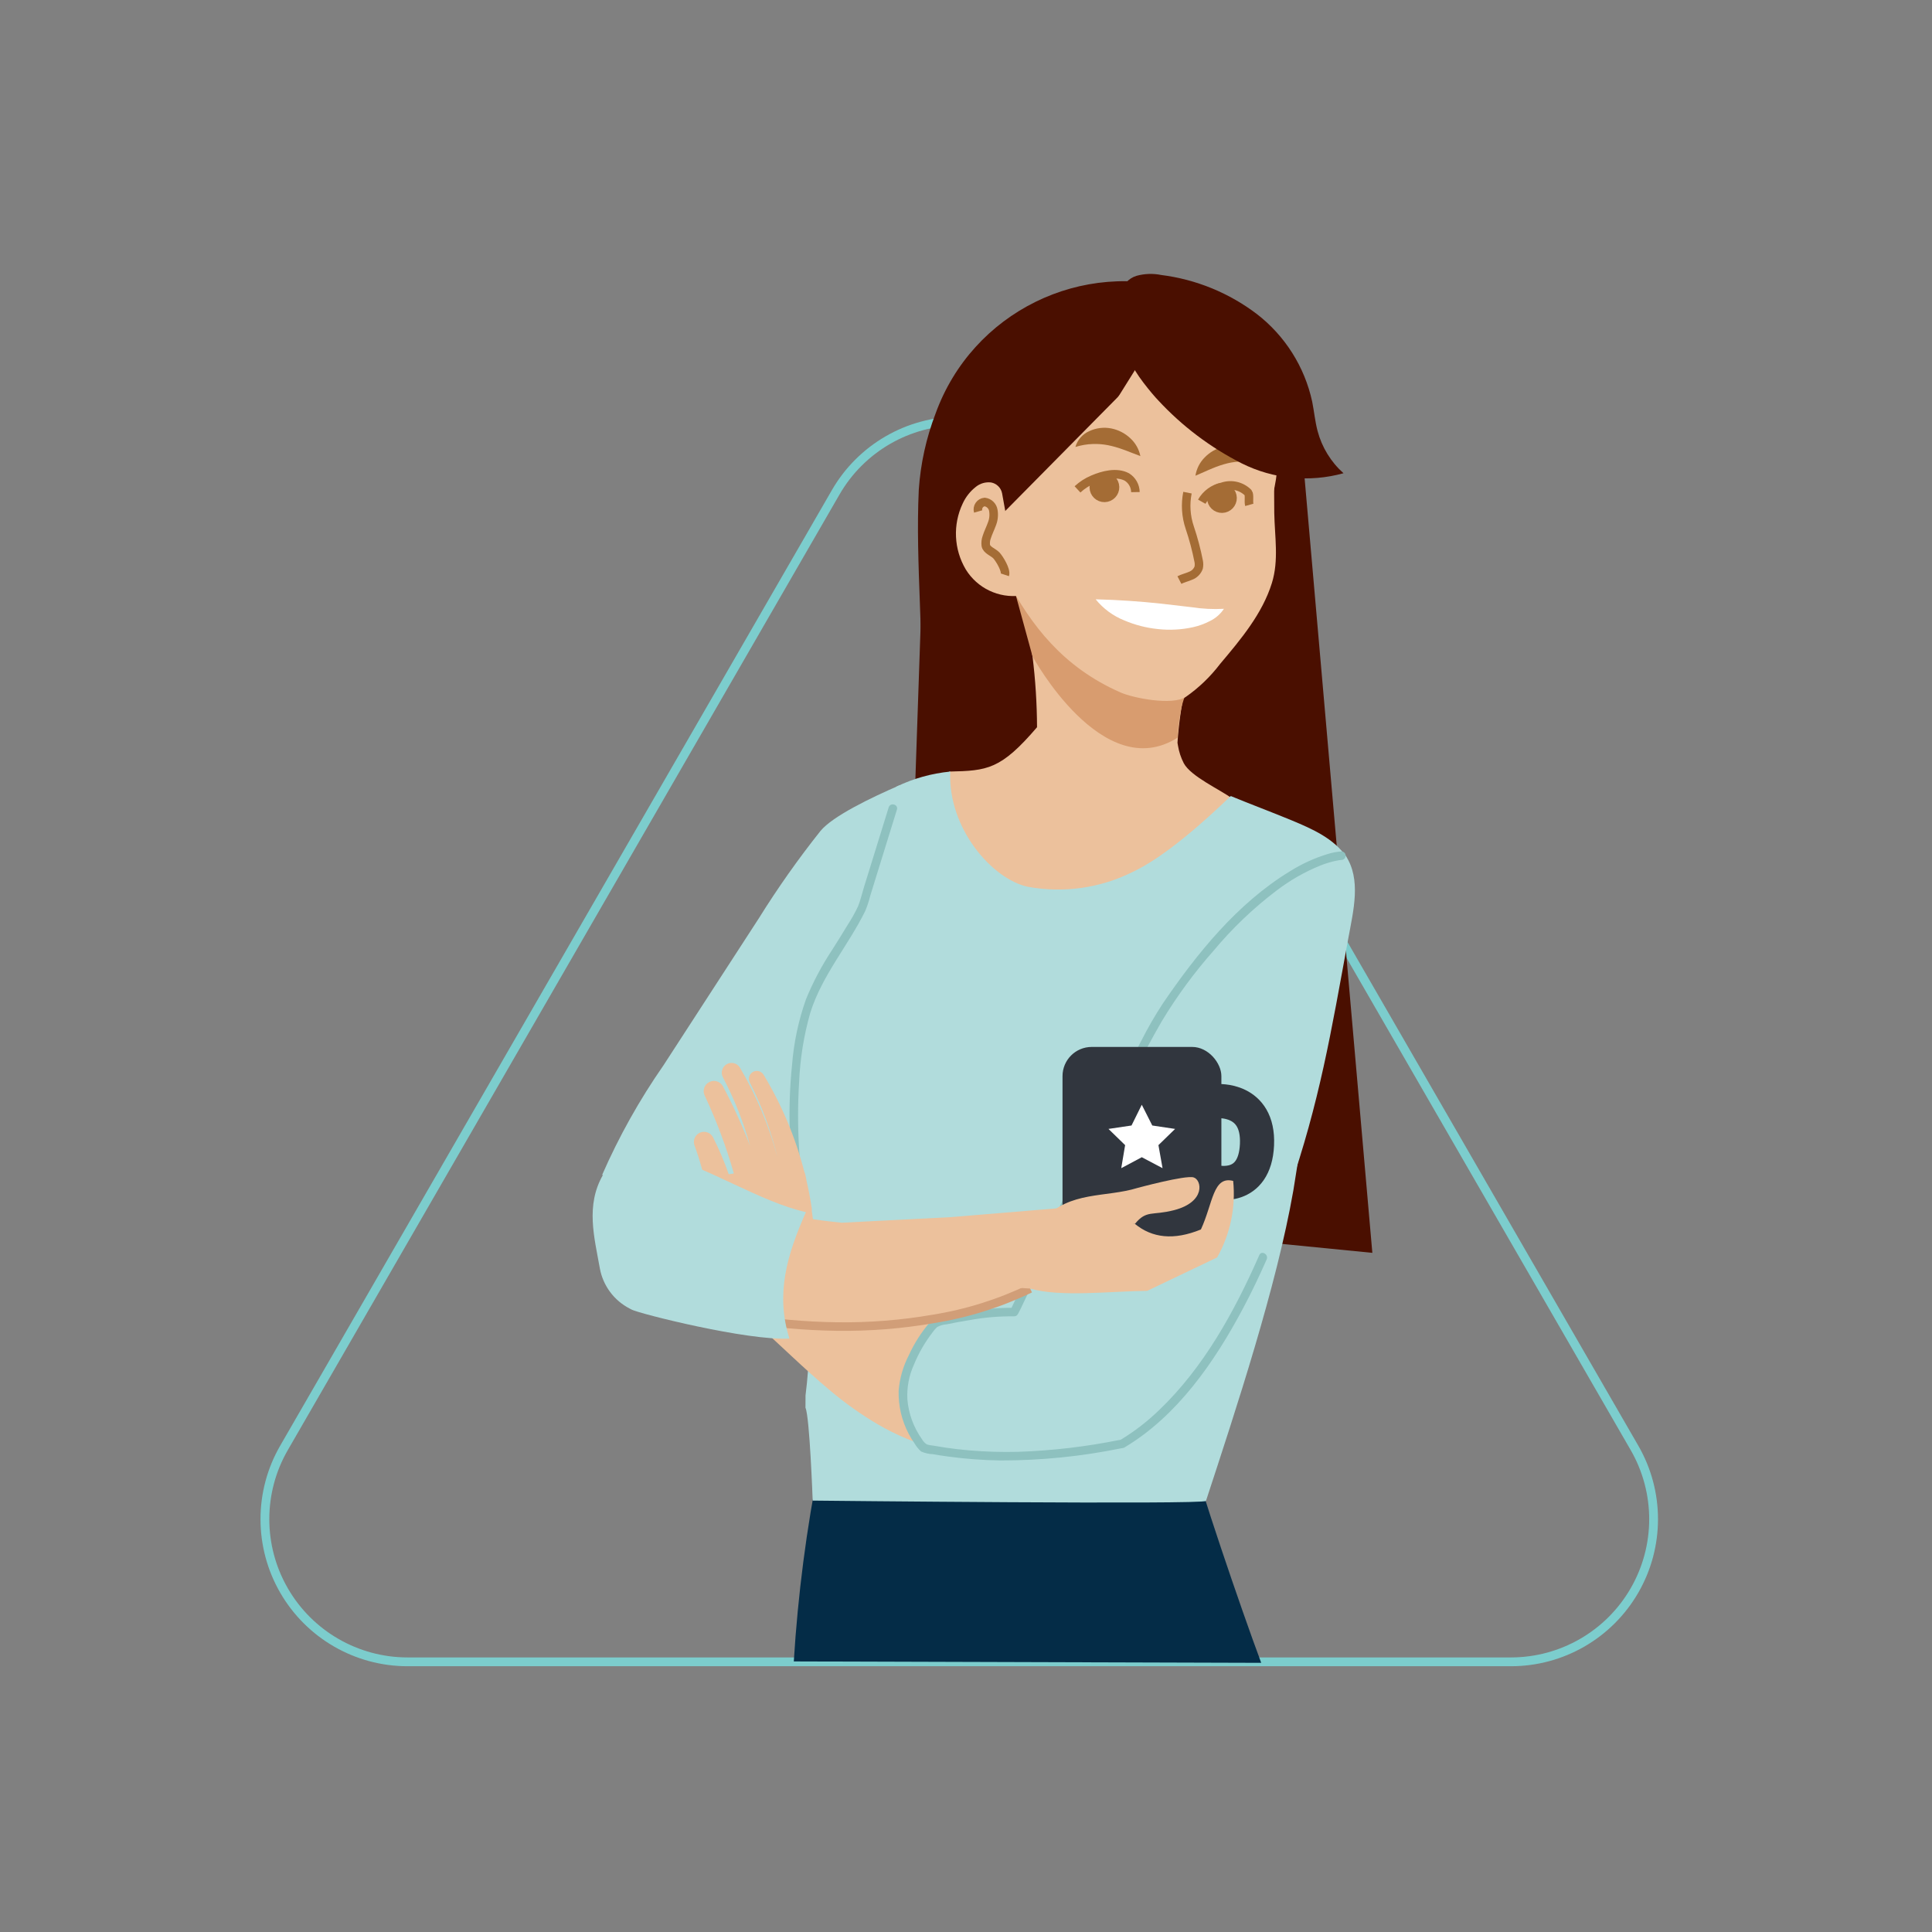
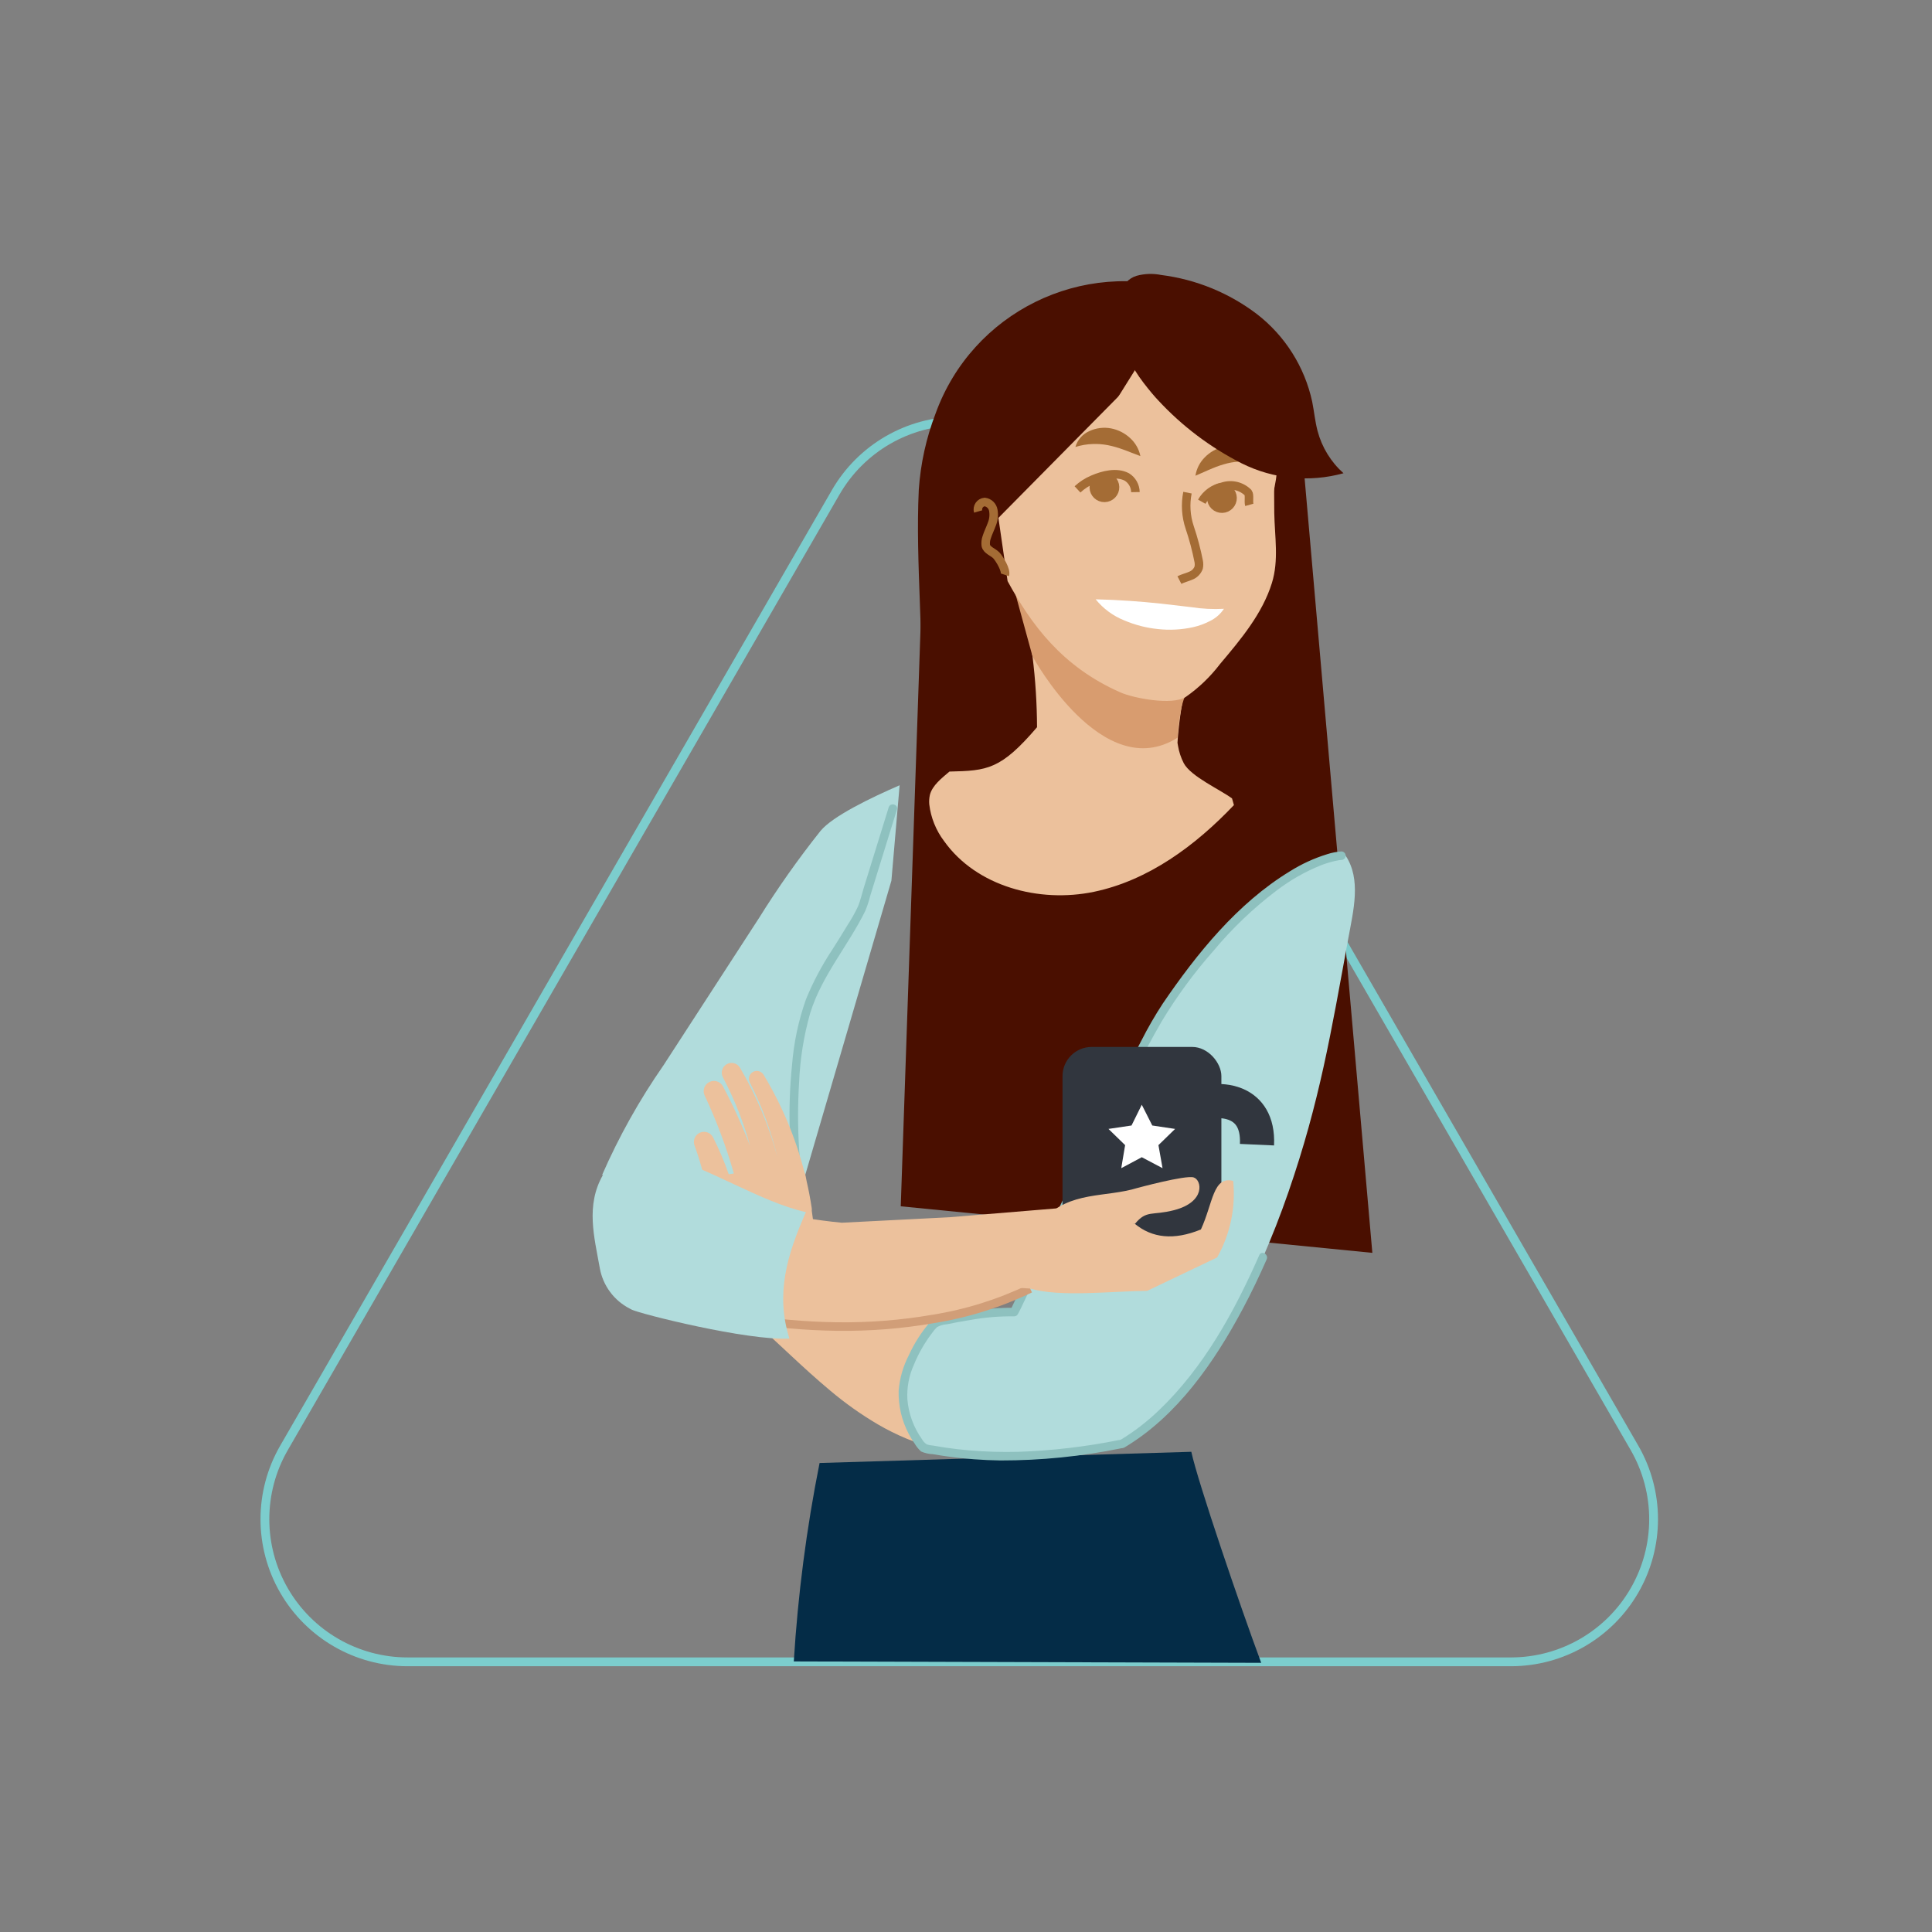
<svg xmlns="http://www.w3.org/2000/svg" xmlns:xlink="http://www.w3.org/1999/xlink" width="180px" height="180px" viewBox="0 0 180 180" version="1.1">
  <rect x="0" y="0" width="180" height="180" fill="#808080" stroke="none" />
  <title>3-repeat</title>
  <defs>
    <polygon id="path-1" points="0 0 180 0 180 180 0 180" />
  </defs>
  <g id="3-repeat" stroke="none" stroke-width="1" fill="none" fill-rule="evenodd">
    <g id="Img">
      <mask id="mask-2" fill="white">
        <use xlink:href="#path-1" />
      </mask>
      <use id="Mask" fill-opacity="0" fill="#FFFFFF" xlink:href="#path-1" />
      <g id="PF_LP_Enterprise_Repeat_Customers-180x180-(1)" mask="url(#mask-2)">
        <g transform="translate(24, 25)">
          <path d="M13.971,129.829 L116.771,129.829 C121.519,129.829 125.907,127.295 128.281,123.183 C130.655,119.071 130.655,114.005 128.281,109.893 L76.881,20.866 C74.507,16.753 70.119,14.22 65.371,14.22 C60.623,14.22 56.235,16.753 53.861,20.866 L2.461,109.893 C0.087,114.005 0.087,119.071 2.461,123.183 C4.835,127.295 9.223,129.829 13.971,129.829 Z" id="Path" stroke="#7CCDCD" stroke-width="0.82" />
          <g id="Group" stroke="none" stroke-width="1" fill-rule="evenodd" transform="translate(31.021, 0)">
            <g>
              <path d="M55.971,110.26 L21.337,111.304 C20.119,117.405 19.316,123.581 18.935,129.791 L18.935,129.791 L62.483,129.922 C60.55,124.732 56.574,113.065 55.971,110.26 Z" id="Path" fill="#042C47" fill-rule="nonzero" />
              <path d="M1.082,84.457 C2.649,80.878 4.562,77.461 6.793,74.255 L15.695,60.53 C17.446,57.72 19.357,55.013 21.418,52.422 C22.563,51.034 26.092,49.335 28.795,48.161 L28.029,57.049 L19.08,87.616 L15.31,90.679" id="Path" fill="#B1DCDC" fill-rule="nonzero" />
              <path d="M28.9,87.388 L72.837,91.725 L66.478,19.005 C66.289,10.788 59.475,4.28 51.257,4.469 L45.751,4.596 C41.805,4.687 38.056,6.341 35.33,9.196 C32.604,12.05 31.124,15.87 31.214,19.816 L28.9,87.388 Z" id="Path" fill="#4A0F00" fill-rule="nonzero" />
              <path d="M59.764,49.386 C58.633,48.55 55.921,47.342 55.264,46.099 C55.003,45.59 54.823,45.045 54.731,44.481 C54.714,44.388 54.696,44.296 54.683,44.204 C54.789,42.57 55.011,40.947 55.349,39.345 L40.058,30.491 C40.264,31.822 41.054,35.096 41.176,36.15 C41.448,38.341 41.588,40.545 41.597,42.753 C38.211,46.711 36.968,46.804 33.437,46.885 C32.731,47.488 31.842,48.164 31.613,49.063 C31.549,49.351 31.53,49.648 31.557,49.942 C31.705,51.185 32.182,52.366 32.938,53.364 C35.951,57.598 41.803,59.148 46.891,58.089 C51.978,57.03 56.362,53.776 59.941,50.008 L59.764,49.386 Z" id="Path" fill="#ECC19C" fill-rule="nonzero" />
              <path d="M39.379,29.581 L41.176,36.15 C41.176,36.15 47.693,48.161 54.683,43.731 C54.683,43.731 54.858,40.444 55.624,39.429 L39.379,29.581 Z" id="Path" fill="#D89C6F" fill-rule="nonzero" />
              <circle id="Oval" fill="#ECC19C" fill-rule="nonzero" cx="49.966" cy="17.522" r="14.053" />
              <path d="M55.349,2.078 C45.798,-0.953 35.557,4.097 32.147,13.52 C31.273,15.8 30.744,18.198 30.58,20.634 C30.252,27.601 31.119,34.677 30.738,41.442 L55.349,2.078 Z" id="Path" fill="#4A0F00" fill-rule="nonzero" />
              <path d="M55.001,6.046 C58.351,6.992 59.971,8.324 61.094,9.591 C64.159,13.049 63.618,18.246 63.699,22.786 C63.739,25.01 64.14,27.191 63.477,29.324 C62.593,32.166 60.601,34.551 58.653,36.857 C57.749,38.047 56.664,39.088 55.437,39.943 C54.16,40.739 50.59,40.046 49.383,39.517 C43.915,37.119 41.05,33.17 38.854,29.142 L38,23.25 L55.001,6.046 Z" id="Path" fill="#ECC19C" fill-rule="nonzero" />
              <path d="M61.373,22.038 C61.281,21.71 61.424,21.116 61.261,20.899 C60.629,20.274 59.697,20.061 58.856,20.35 C58.048,20.516 57.351,21.024 56.945,21.743" id="Path" stroke="#A46C35" stroke-width="0.795" />
              <path d="M50.763,20.848 C50.754,20.273 50.454,19.742 49.966,19.438 C49.019,18.943 47.775,19.251 46.794,19.673 C46.268,19.895 45.786,20.207 45.368,20.595" id="Path" stroke="#A46C35" stroke-width="0.795" />
              <path d="M62.365,18.196 C61.828,18.052 61.274,17.984 60.719,17.995 C60.252,18 59.787,18.058 59.333,18.167 C58.861,18.286 58.399,18.44 57.952,18.629 C57.464,18.823 56.969,19.07 56.355,19.322 C56.456,18.673 56.761,18.073 57.226,17.61 C57.699,17.123 58.301,16.78 58.961,16.621 C59.641,16.457 60.356,16.512 61.003,16.781 C61.645,17.026 62.145,17.545 62.365,18.196 L62.365,18.196 Z" id="Path" fill="#A46C35" fill-rule="nonzero" />
              <path d="M45.171,16.644 C45.361,15.983 45.836,15.442 46.467,15.167 C47.1,14.87 47.812,14.781 48.499,14.914 C49.166,15.043 49.782,15.358 50.278,15.822 C50.764,16.264 51.096,16.849 51.226,17.493 C50.602,17.269 50.096,17.045 49.6,16.874 C49.144,16.705 48.676,16.572 48.199,16.476 C47.74,16.388 47.273,16.351 46.806,16.367 C46.251,16.382 45.701,16.476 45.171,16.644 L45.171,16.644 Z" id="Path" fill="#A46C35" fill-rule="nonzero" />
              <path d="M55.613,20.899 C55.398,21.979 55.469,23.097 55.82,24.14 C56.171,25.178 56.452,26.239 56.662,27.314 C56.698,27.503 56.696,27.698 56.657,27.887 C56.529,28.24 56.25,28.517 55.897,28.644 C55.559,28.794 55.191,28.873 54.862,29.043" id="Path" stroke="#A46C35" stroke-width="0.795" />
              <path d="M59.01,31.721 C58.689,32.207 58.243,32.598 57.719,32.854 C57.215,33.117 56.68,33.312 56.126,33.436 C55.053,33.671 53.95,33.729 52.858,33.608 C51.777,33.499 50.719,33.226 49.719,32.799 C48.679,32.382 47.763,31.706 47.059,30.836 C48.194,30.866 49.181,30.91 50.179,30.98 C51.17,31.049 52.143,31.13 53.109,31.235 L55.997,31.571 C56.994,31.726 58.004,31.776 59.01,31.721 Z" id="Path" fill="#FFFFFF" fill-rule="nonzero" />
              <ellipse id="Oval" stroke="#A46C35" stroke-width="0.772" fill="#A46C35" fill-rule="nonzero" transform="translate(58.824, 21.401) rotate(-1.317) translate(-58.824, -21.401) " cx="58.824" cy="21.401" rx="1" ry="1" />
              <ellipse id="Oval" stroke="#A46C35" stroke-width="0.772" fill="#A46C35" fill-rule="nonzero" transform="translate(47.875, 20.397) rotate(-1.317) translate(-47.875, -20.397) " cx="47.875" cy="20.397" rx="1" ry="1" />
              <path d="M49.515,2.824 L50.406,8.779 C50.524,9.567 52.41,11.816 52.899,12.311 C55.12,14.708 57.75,16.691 60.664,18.169 C63.603,19.638 66.983,19.967 70.15,19.09 C68.974,18.041 68.133,16.668 67.732,15.144 C67.497,14.252 67.413,13.323 67.232,12.417 C66.527,9.173 64.699,6.281 62.071,4.253 C59.472,2.28 56.4,1.027 53.163,0.619 C52.404,0.466 51.619,0.492 50.872,0.696 C50.1,0.927 49.528,1.579 49.401,2.375 L49.515,2.824 Z" id="Path" fill="#4A0F00" fill-rule="nonzero" />
-               <path d="M38.341,20.958 C38.238,20.44 37.827,20.039 37.307,19.948 C36.802,19.89 36.295,20.037 35.9,20.355 C35.372,20.767 34.952,21.299 34.673,21.908 C33.739,23.875 33.845,26.178 34.956,28.051 C36.028,29.798 38.025,30.754 40.058,30.492" id="Path" fill="#ECC19C" fill-rule="nonzero" />
              <path d="M36.111,22.654 C36.054,22.455 36.089,22.24 36.207,22.069 C36.324,21.898 36.511,21.788 36.718,21.768 C37.135,21.823 37.466,22.148 37.527,22.565 C37.6,22.998 37.55,23.442 37.382,23.847 C37.236,24.255 37.037,24.64 36.907,25.055 C36.82,25.297 36.791,25.557 36.822,25.814 C36.899,26.259 37.528,26.441 37.817,26.755 C38.105,27.069 38.746,28.125 38.603,28.555" id="Path" stroke="#A46C35" stroke-width="0.795" />
-               <path d="M70.428,54.853 C69.273,53.121 67.24,52.231 65.319,51.429 C63.824,50.805 61.142,49.789 59.647,49.165 C57.231,51.485 53.528,54.823 50.495,56.244 C47.472,57.751 44.04,58.232 40.719,57.615 C37.446,56.903 33.287,52.22 33.511,46.885 C31.768,47.056 30.069,47.531 28.491,48.291 L25.29,59.593 C23.015,63.941 20.749,66.002 19.678,70.791 C17.267,83.374 21.635,92.248 20.028,105.006 L20.023,106.155 C20.418,107.021 20.694,114.807 20.694,114.807 C20.694,114.807 57.218,115.198 57.336,114.836 C60.135,106.299 63.915,94.868 65.477,85.915 L70.428,54.853 Z" id="Path" fill="#B1DCDC" fill-rule="nonzero" />
              <path d="M27.776,50.22 L26.429,54.57 L25.463,57.689 C25.286,58.262 25.151,58.879 24.923,59.435 C24.634,60.05 24.301,60.644 23.927,61.212 C23.464,61.991 22.976,62.754 22.493,63.521 C21.539,64.965 20.727,66.498 20.071,68.099 C19.373,70.069 18.937,72.121 18.774,74.205 C18.562,76.273 18.492,78.353 18.562,80.431 C18.698,84.883 19.389,89.29 19.757,93.723 C19.799,94.23 20.595,94.234 20.553,93.723 C20.227,89.801 19.647,85.901 19.425,81.97 C19.302,79.932 19.303,77.889 19.429,75.851 C19.519,73.66 19.867,71.487 20.466,69.377 C21.56,65.874 23.991,63.124 25.591,59.875 C25.781,59.421 25.935,58.953 26.053,58.474 L26.947,55.584 L28.543,50.431 C28.695,49.941 27.927,49.732 27.776,50.22 L27.776,50.22 Z" id="Path" fill="#8EC1BF" fill-rule="nonzero" />
              <path d="M32.316,110.003 C30.364,109.492 28.491,108.715 26.75,107.695 C25.195,106.778 23.719,105.732 22.339,104.568 C19.732,102.392 17.608,100.226 15.448,98.344 L15.422,98.322 C13.749,96.864 13.485,94.362 14.818,92.589 C16.151,90.815 18.628,90.372 20.493,91.574 C23.241,93.345 25.728,95.216 28.074,96.635 C29.147,97.302 30.276,97.875 31.448,98.347 C32.427,98.739 33.459,98.987 34.509,99.086 C36.609,99.265 38.43,100.607 39.222,102.56 C40.014,104.512 39.643,106.744 38.261,108.335 C36.88,109.926 34.723,110.607 32.678,110.097 L32.316,110.003 Z" id="Path" fill="#ECC19C" fill-rule="nonzero" />
              <path d="M49.531,109.52 C57.033,105.092 62.174,94.29 65.021,86.057 C67.936,77.626 68.986,71.209 70.595,62.435 C71.072,59.831 71.818,56.926 70.35,54.723 C70.35,54.723 63.022,54.883 53.546,68.861 C50.635,73.156 39.347,97.771 39.452,97.244 C36.989,97.266 34.538,97.588 32.152,98.203 C30.783,99.577 29.159,102.636 29.101,104.575 C29.051,106.536 29.741,108.444 31.034,109.919 C37.22,111.162 43.131,110.75 49.328,109.551" id="Path" fill="#B1DCDC" fill-rule="nonzero" />
              <path d="M68.636,54.581 C67.406,54.96 66.232,55.5 65.143,56.186 C60.266,59.157 56.488,63.84 53.314,68.497 C52.584,69.613 51.916,70.769 51.315,71.96 C50.385,73.715 49.495,75.49 48.614,77.27 C46.599,81.341 44.643,85.442 42.697,89.547 C41.534,92 40.356,94.447 39.195,96.902 C39.076,97.154 39.123,96.902 39.346,96.869 L39.733,96.971 L39.835,97.35 C39.865,97.231 39.839,97.104 39.765,97.006 C39.69,96.908 39.575,96.849 39.452,96.847 C38.148,96.83 36.845,96.934 35.56,97.156 C34.874,97.255 34.19,97.372 33.51,97.507 C33.116,97.584 32.724,97.667 32.332,97.754 C32.037,97.807 31.773,97.972 31.597,98.215 C30.813,99.129 30.162,100.149 29.662,101.244 C29.123,102.279 28.797,103.412 28.703,104.575 C28.667,105.972 28.991,107.355 29.643,108.591 C29.804,108.901 29.987,109.201 30.189,109.486 C30.351,109.764 30.555,110.015 30.793,110.231 C31.14,110.384 31.513,110.469 31.892,110.483 C32.339,110.561 32.787,110.631 33.236,110.692 C34.878,110.919 36.533,111.044 38.191,111.067 C41.967,111.072 45.734,110.693 49.433,109.935 C49.936,109.838 49.723,109.071 49.222,109.168 C46.148,109.787 43.028,110.152 39.893,110.261 C38.344,110.303 36.794,110.258 35.25,110.125 C34.519,110.062 33.791,109.977 33.064,109.871 C32.679,109.814 32.295,109.751 31.911,109.682 C31.715,109.669 31.521,109.633 31.333,109.573 C31.142,109.451 30.985,109.283 30.876,109.085 C30.099,107.995 29.63,106.716 29.518,105.382 C29.457,104.275 29.664,103.169 30.121,102.158 C30.567,101.067 31.159,100.041 31.882,99.11 C31.998,98.942 32.13,98.787 32.278,98.646 C32.559,98.492 32.87,98.402 33.19,98.381 C33.902,98.233 34.617,98.102 35.335,97.989 C36.693,97.739 38.072,97.623 39.452,97.642 L39.068,97.138 C39.024,97.313 39.1,97.495 39.255,97.586 C39.41,97.677 39.606,97.655 39.737,97.532 C39.793,97.468 39.839,97.396 39.874,97.319 C40.037,97.031 40.17,96.722 40.313,96.424 C40.931,95.14 41.537,93.851 42.146,92.564 C44.049,88.54 45.956,84.518 47.905,80.515 C49.599,77.036 51.266,73.515 53.209,70.165 C54.614,67.832 56.229,65.632 58.032,63.591 C59.778,61.493 61.758,59.602 63.934,57.955 C65.185,57.002 66.558,56.219 68.016,55.629 C68.436,55.465 68.866,55.332 69.304,55.228 C69.442,55.197 69.582,55.17 69.722,55.146 C69.856,55.123 69.729,55.143 69.77,55.139 C69.808,55.134 69.847,55.132 69.885,55.126 C69.912,55.123 69.939,55.121 69.966,55.121 C70.18,55.114 70.35,54.938 70.35,54.723 C70.35,54.509 70.18,54.333 69.966,54.326 C69.514,54.355 69.067,54.44 68.636,54.581 Z" id="Path" fill="#8EC1BF" fill-rule="nonzero" />
              <path d="M49.731,109.864 C54.67,106.92 58.126,101.898 60.778,96.919 C61.577,95.421 62.309,93.889 62.992,92.335 C63.196,91.871 62.511,91.465 62.306,91.933 C60.003,97.169 57.123,102.419 52.945,106.402 C51.848,107.459 50.635,108.39 49.33,109.177 C49.148,109.291 49.091,109.529 49.199,109.714 C49.307,109.899 49.543,109.966 49.731,109.864 L49.731,109.864 Z" id="Path" fill="#8EC1BF" fill-rule="nonzero" />
              <path d="M20.997,91.224 C20.906,90.085 20.777,88.949 20.612,87.816 C20.62,87.724 20.617,87.631 20.604,87.539 L20.604,87.536 C20.477,86.699 20.319,85.87 20.13,85.047 C20.1,84.898 20.075,84.748 20.044,84.599 C20.016,84.446 19.971,84.296 19.911,84.153 C19.092,80.976 17.814,77.937 16.118,75.129 C15.912,74.79 15.475,74.675 15.129,74.868 C14.783,75.061 14.652,75.494 14.833,75.846 C15.961,78.059 16.826,80.397 17.411,82.81 C16.627,79.89 15.454,77.089 13.925,74.48 C13.674,74.052 13.126,73.903 12.692,74.145 C12.258,74.387 12.097,74.932 12.33,75.371 C13.402,77.403 14.25,79.546 14.86,81.762 C14.133,79.863 13.29,78.01 12.337,76.214 C12.094,75.756 11.53,75.576 11.066,75.808 C10.603,76.041 10.41,76.6 10.631,77.069 C11.733,79.412 12.643,81.84 13.351,84.33 C13.192,84.354 13.033,84.379 12.874,84.403 C12.466,83.225 11.977,82.075 11.412,80.964 C11.185,80.519 10.651,80.328 10.193,80.528 C9.736,80.728 9.513,81.25 9.685,81.719 L9.687,81.722 C10.17,83.037 10.543,84.39 10.801,85.767 C10.81,85.815 10.822,85.862 10.836,85.908 C10.871,86.014 10.921,86.115 10.984,86.207 C11.359,88.781 12.592,91.154 14.484,92.939 C15.351,93.84 16.48,94.446 17.711,94.669 C18.968,94.881 20.221,94.272 20.83,93.152 C21.039,92.532 21.097,91.871 20.997,91.224 L20.997,91.224 Z" id="Path" fill="#ECC19C" fill-rule="nonzero" />
              <path d="M40.954,95.052 C38.102,96.427 35.064,97.381 31.938,97.881 C28.974,98.394 25.969,98.632 22.961,98.591 C19.973,98.552 16.992,98.282 14.045,97.782 C11.108,97.249 8.211,96.518 5.372,95.594 C2.48,94.663 0.891,91.563 1.823,88.671 C2.754,85.779 5.854,84.19 8.746,85.122 C8.881,85.165 9.013,85.213 9.142,85.266 L9.221,85.299 C11.486,86.24 13.81,87.032 16.179,87.668 C18.554,88.269 20.971,88.687 23.41,88.918 L33.412,88.409 L37.643,91.725 L38.712,90.979 C39.308,90.907 36.882,90.786 37.459,90.679 C38.576,90.43 37.297,89.79 38.204,89.42 L39.336,89.42 C41.477,88.548 42.094,87.583 42.966,89.724 C43.785,91.753 42.909,94.071 40.954,95.052 L40.954,95.052 Z" id="Path" fill="#ECC19C" fill-rule="nonzero" />
              <path d="M40.954,95.052 C38.102,96.427 35.064,97.381 31.938,97.881 C28.974,98.394 25.969,98.632 22.961,98.591 C19.973,98.552 16.992,98.282 14.045,97.782 C11.108,97.249 8.211,96.518 5.372,95.594" id="Path" stroke="#D19E78" stroke-width="0.795" />
              <path d="M6.846,82.699 C10.983,83.773 15.893,87.007 20.066,87.931 C18.299,91.906 17.218,95.564 18.528,99.712 C14.602,99.925 4.565,97.396 3.836,97.016 L3.648,96.918 C2.192,96.17 1.165,94.79 0.867,93.18 C0.348,90.261 -0.478,87.305 1.16,84.457" id="Path" fill="#B1DCDC" fill-rule="nonzero" />
            </g>
            <g transform="translate(43.747, 72.381)">
              <g>
                <rect id="Rectangle" fill="#31363E" fill-rule="nonzero" x="0.224" y="0.16" width="14.801" height="18.074" rx="2.72" />
-                 <path d="M14.639,5.212 C14.639,5.212 18.54,4.887 18.343,9.266 C18.146,13.644 14.519,12.761 14.519,12.761" id="Path" stroke="#31363E" stroke-width="3.182" />
+                 <path d="M14.639,5.212 C14.639,5.212 18.54,4.887 18.343,9.266 " id="Path" stroke="#31363E" stroke-width="3.182" />
              </g>
              <polygon id="Path-5" fill="#FFFFFF" fill-rule="nonzero" points="6.653 7.479 4.505 7.798 6.057 9.308 5.696 11.455 7.609 10.434 9.544 11.455 9.161 9.308 10.713 7.798 8.587 7.479 7.609 5.545" />
            </g>
            <g transform="translate(33.407, 84.312)" fill="#ECC19C" fill-rule="nonzero" id="Path">
              <path d="M0.006,4.097 L10,3.271 L17.312,4.716 C18.907,6.024 20.924,6.274 23.458,5.234 C24.591,2.782 24.574,0.222 26.465,0.712 C26.713,3.187 26.19,5.678 24.967,7.843 L18.457,10.952 C15.136,10.983 10.319,11.563 7.547,10.739 L0.722,10.319 L0.006,4.097 Z" />
              <path d="M17.312,4.716 C18.392,3.39 18.916,3.966 20.961,3.435 C23.936,2.663 23.539,0.609 22.774,0.383 C22.009,0.156 17.557,1.364 17.557,1.364 C14.555,2.288 11.293,1.615 8.761,4.308 C10.638,5.712 14.019,4.872 17.312,4.716 Z" />
            </g>
          </g>
        </g>
      </g>
    </g>
  </g>
</svg>